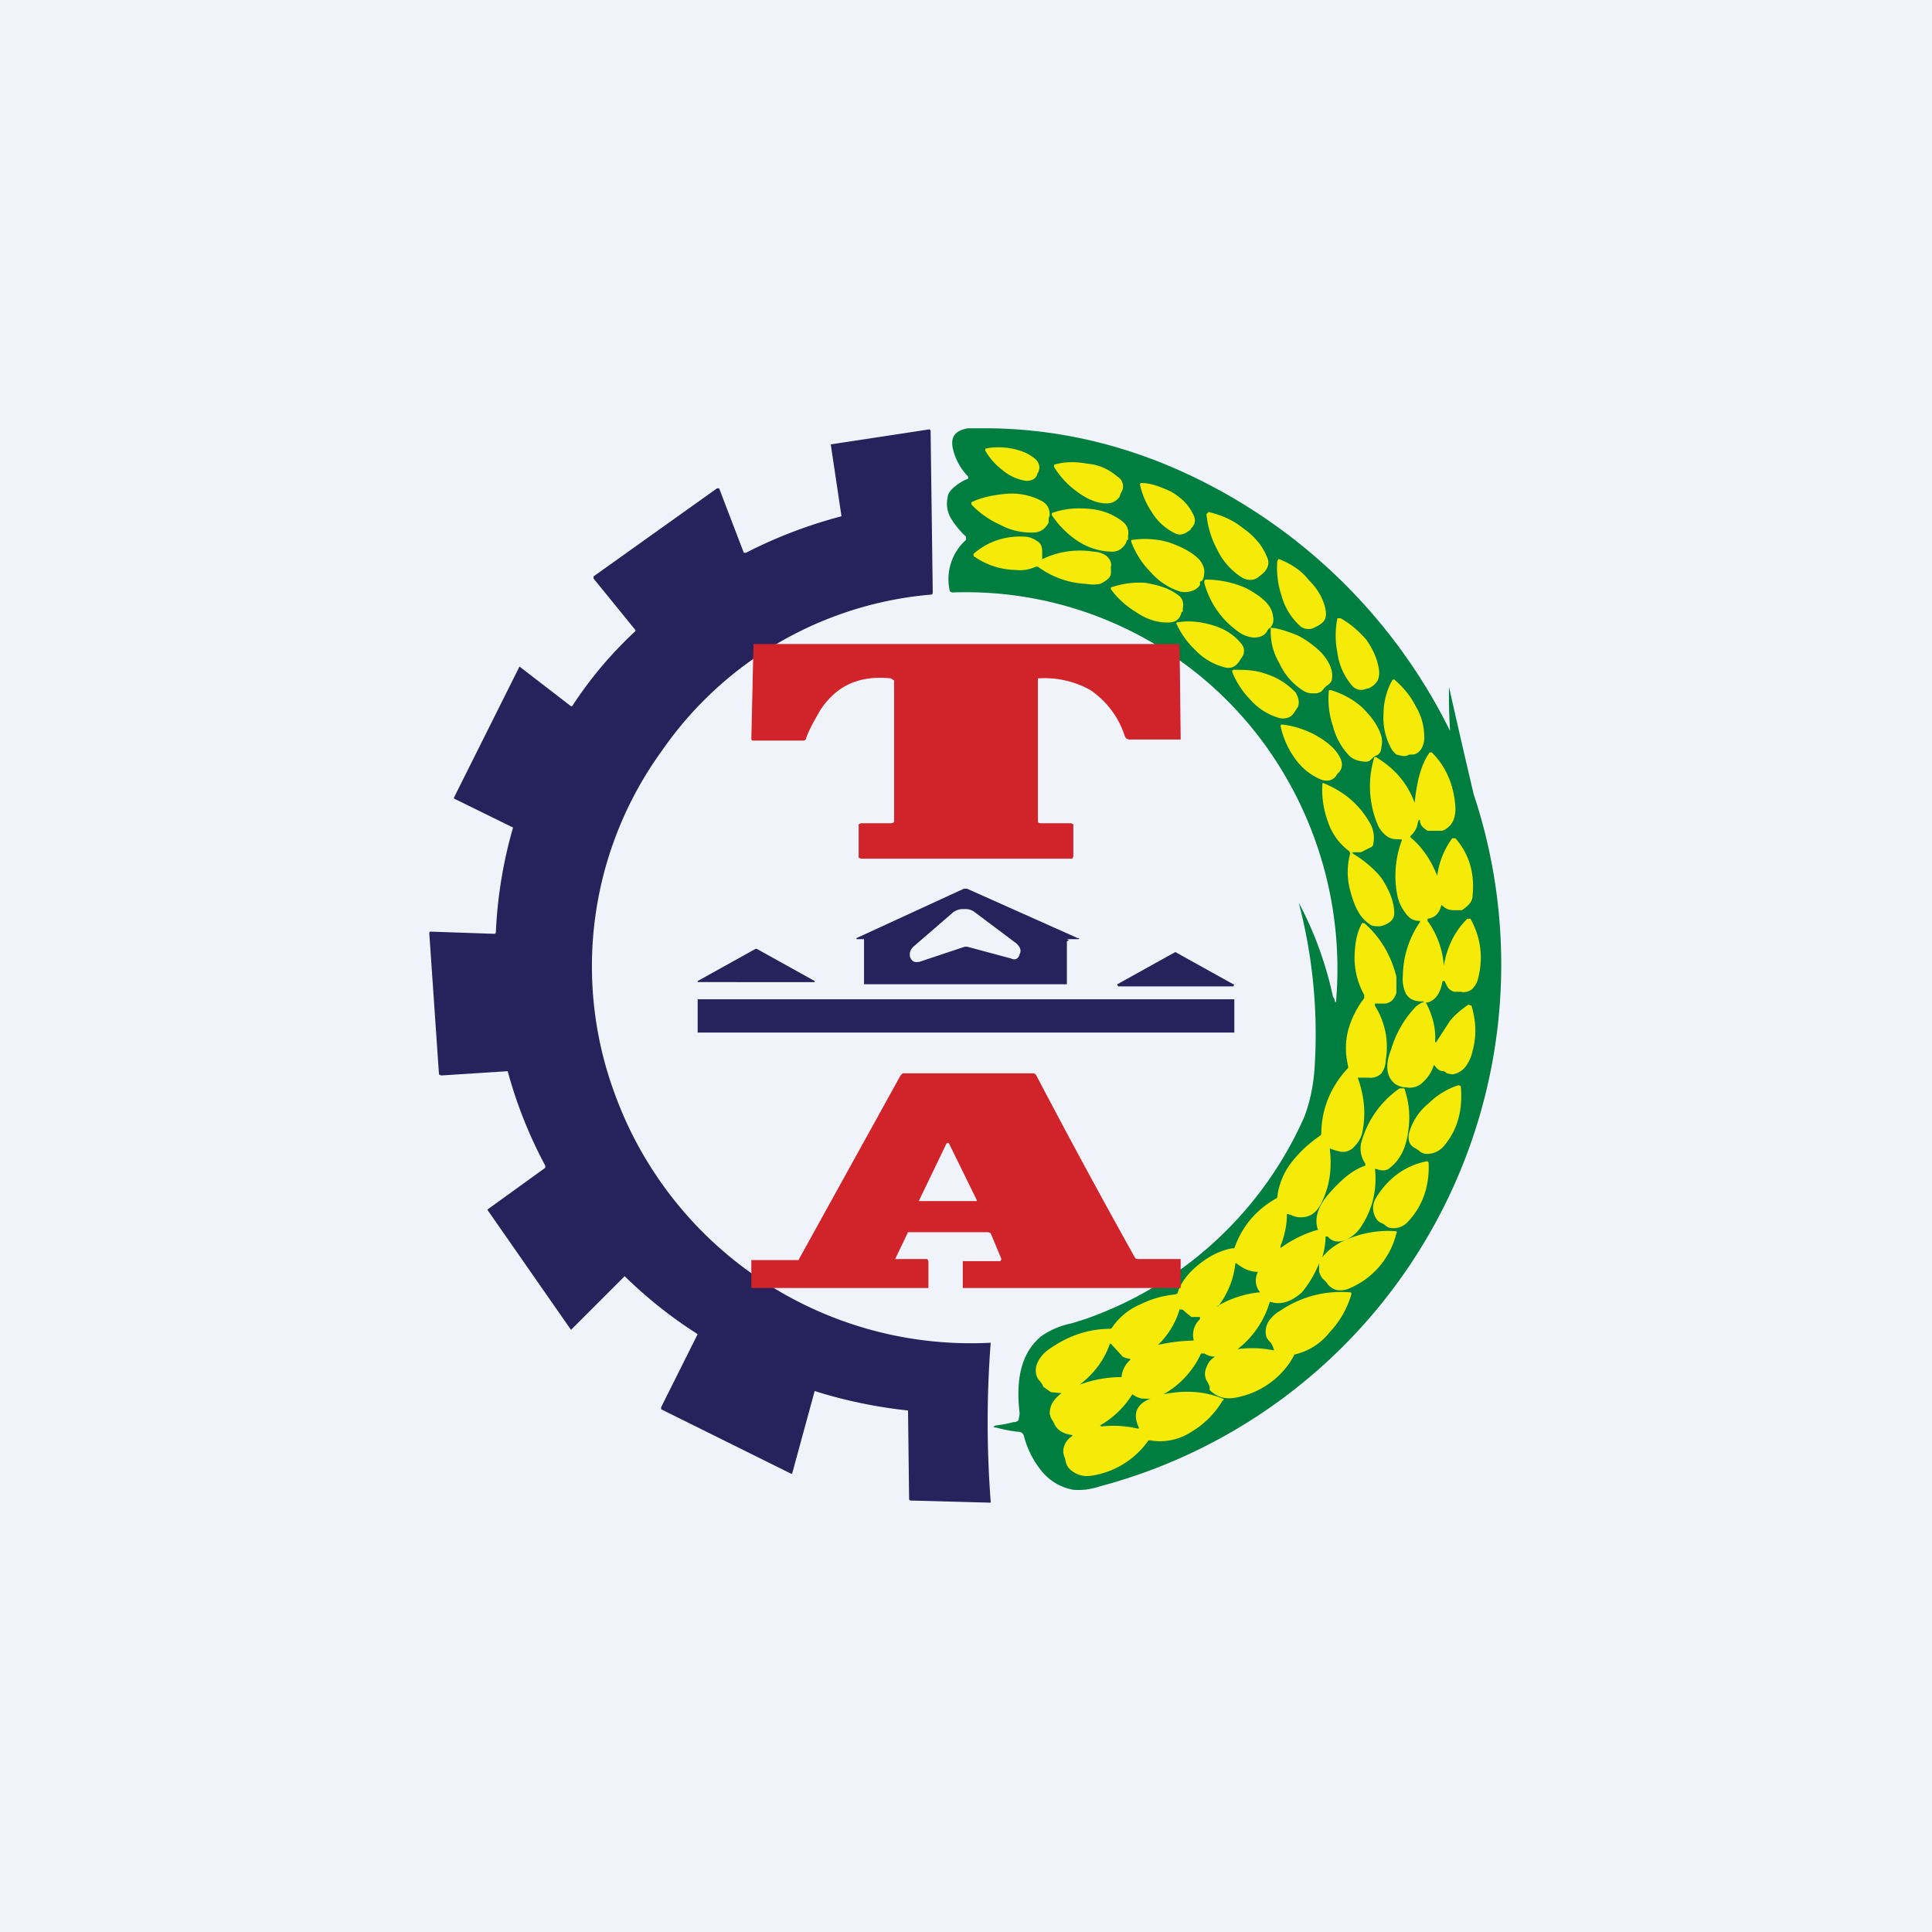
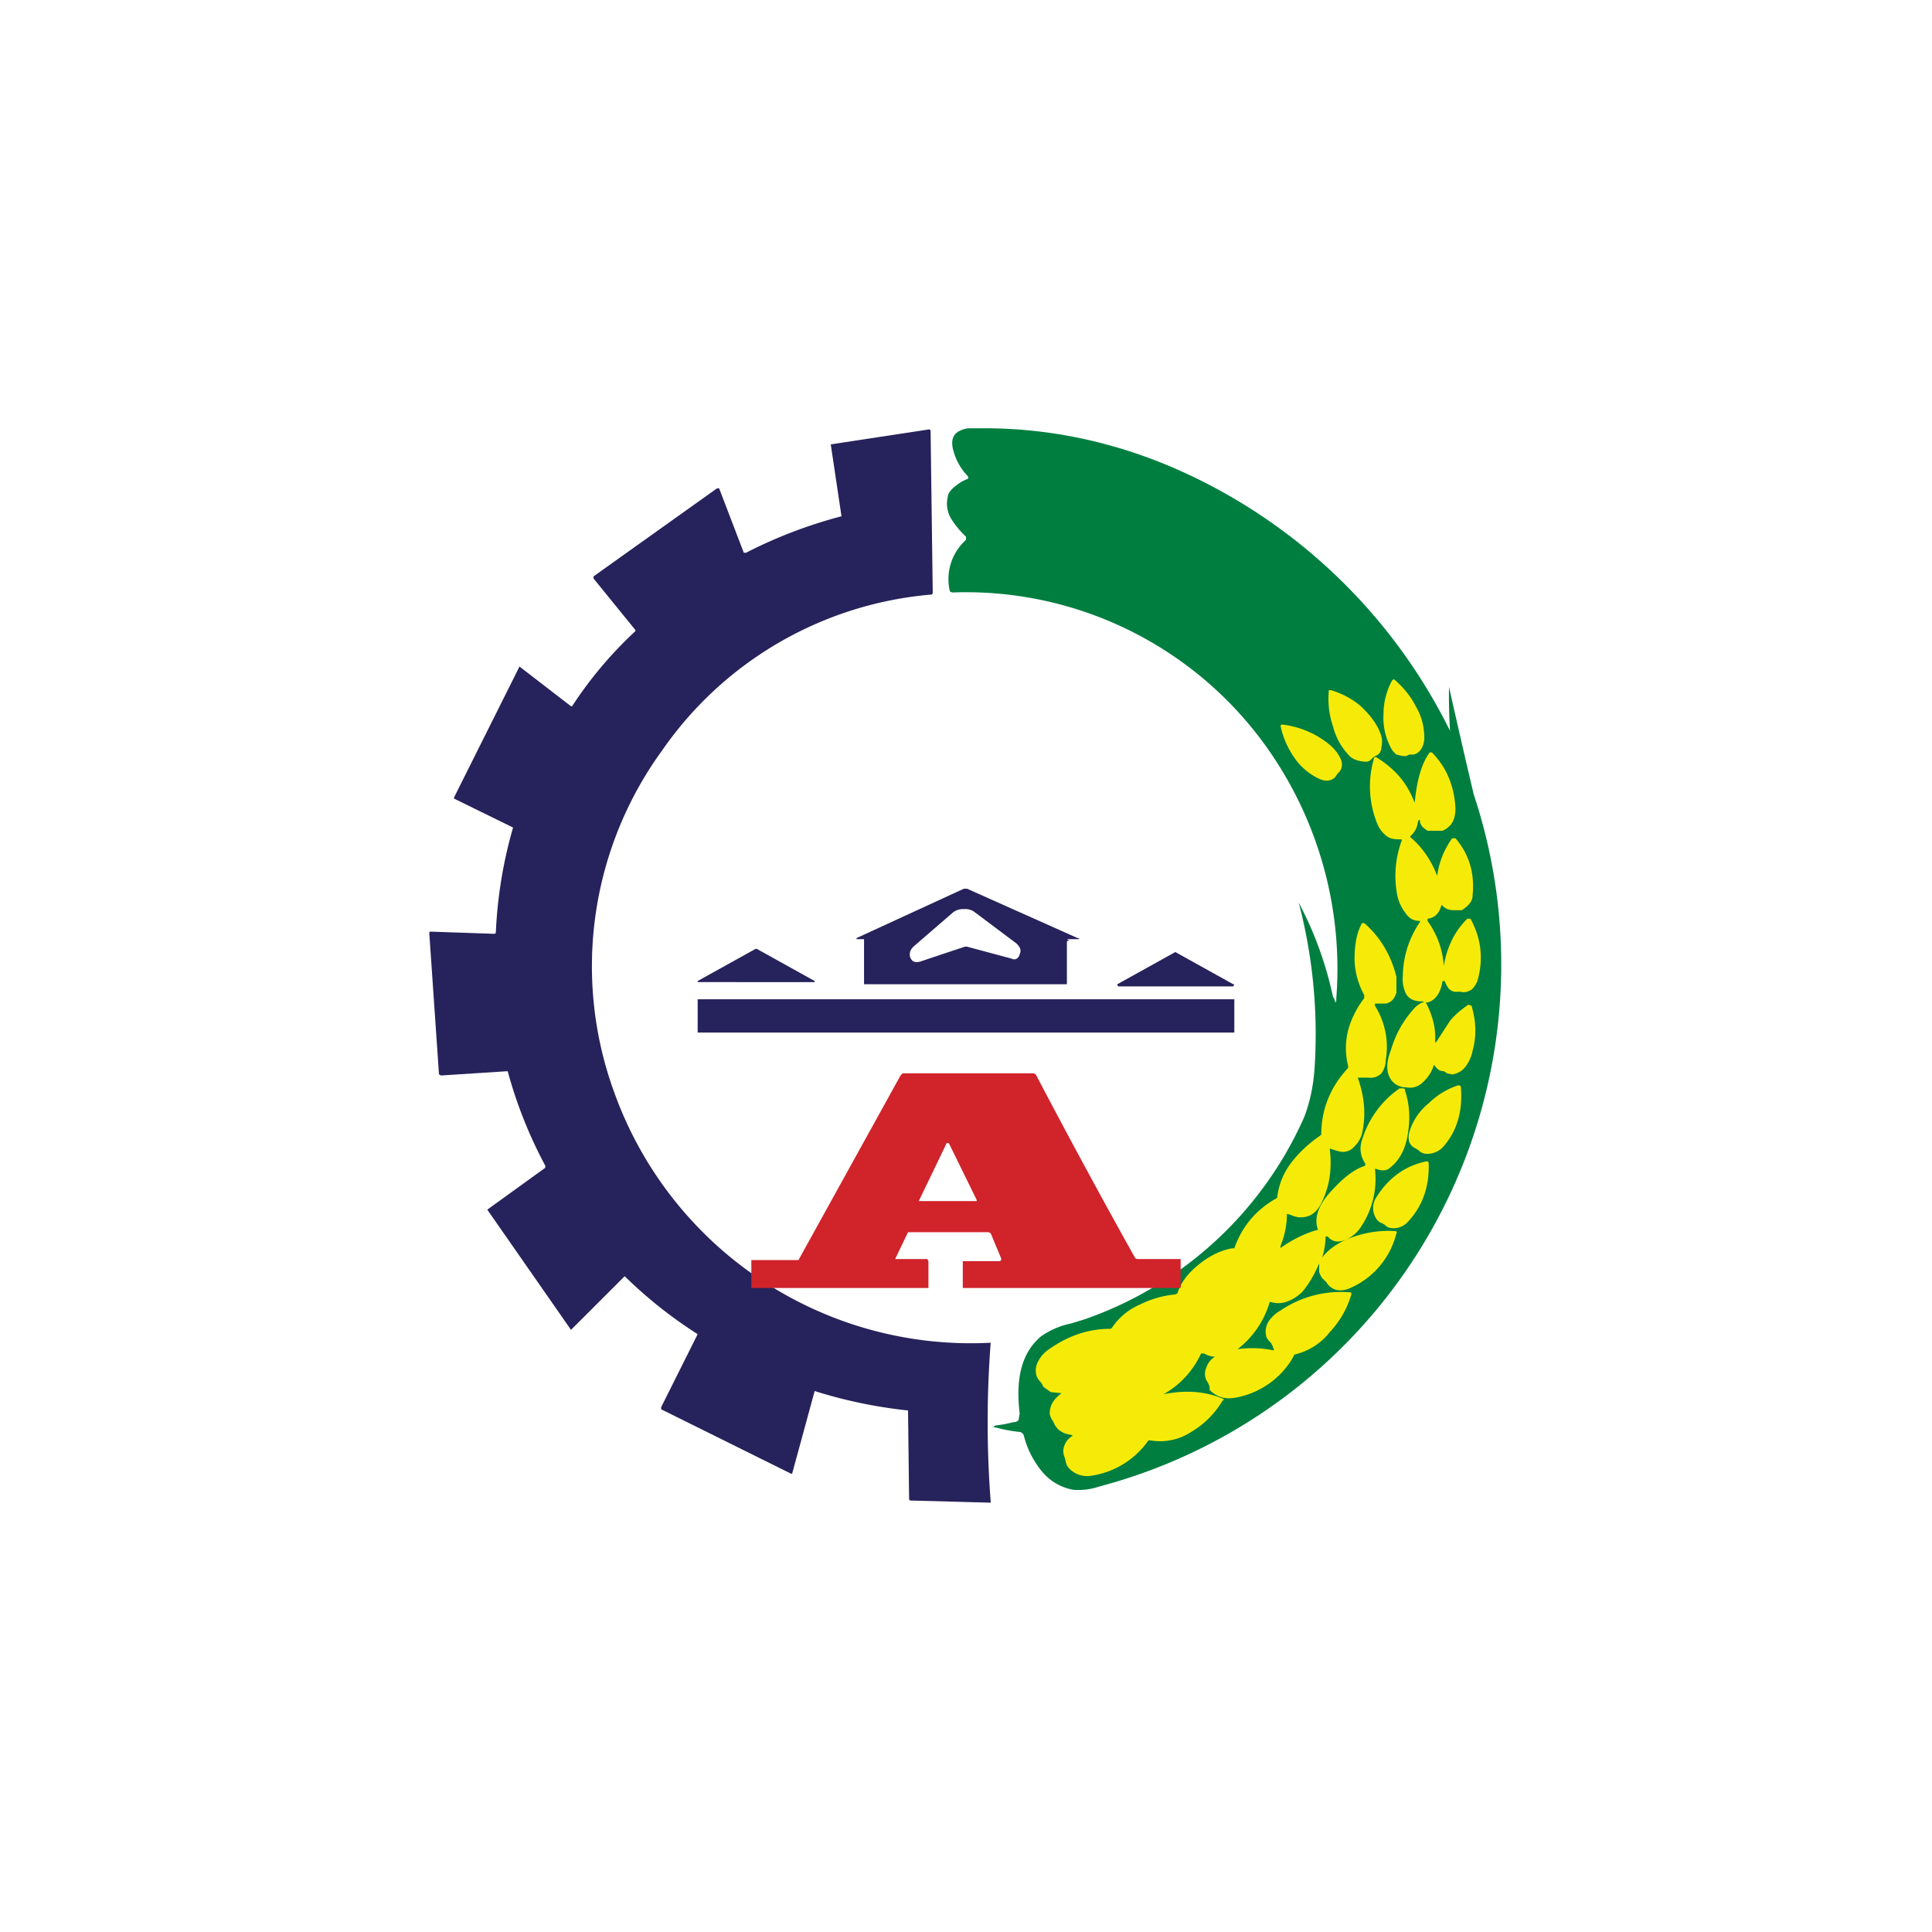
<svg xmlns="http://www.w3.org/2000/svg" width="18" height="18" viewBox="0 0 18 18">
-   <path fill="#F0F3FA" d="M0 0h18v18H0z" />
  <path d="m5.82 11.89-.5.5-.78-1.12.54-.39v-.02a4.17 4.17 0 0 1-.35-.88l-.62.04-.02-.01L4 8.7c0-.02 0-.02.02-.02l.58.02c.01 0 .02 0 .02-.02a4.18 4.18 0 0 1 .16-.97l-.55-.27v-.01l.61-1.22.48.37h.01a3.73 3.73 0 0 1 .59-.7v-.01l-.39-.48v-.02l1.15-.82h.02l.23.6h.02a4.38 4.38 0 0 1 .89-.34l-.1-.67.92-.14.01.01.02 1.5c0 .02 0 .03-.02.03a3.4 3.4 0 0 0-2.5 1.45 3.42 3.42 0 0 0-.45 3.18 3.53 3.53 0 0 0 3.51 2.34 9.72 9.72 0 0 0 0 1.48V14l-.75-.02-.01-.01-.01-.83h-.01a4.45 4.45 0 0 1-.86-.18l-.21.77h-.01l-1.21-.6v-.02l.34-.68a4.15 4.15 0 0 1-.68-.54Z" fill="#26225B" />
  <path d="M12.43 9.3c.01.05.02.05.02 0a3.56 3.56 0 0 0-.53-2.16 3.44 3.44 0 0 0-3.05-1.62l-.02-.01A.49.49 0 0 1 9 5.03V5a.8.8 0 0 1-.14-.17.27.27 0 0 1-.03-.2c0-.03.03-.07.07-.1a.41.41 0 0 1 .12-.07v-.02a.55.55 0 0 1-.14-.25c-.03-.12.02-.18.14-.2h.15c.64 0 1.28.14 1.9.43a5.16 5.16 0 0 1 2.44 2.39 5.06 5.06 0 0 1-.01-.4V6.4a95.29 95.29 0 0 0 .23 1 5.03 5.03 0 0 1-3.49 6.45.6.6 0 0 1-.24.03.49.49 0 0 1-.3-.18.85.85 0 0 1-.16-.32.05.05 0 0 0-.05-.04 1.3 1.3 0 0 1-.21-.04c-.03 0-.03-.01 0-.02a1 1 0 0 0 .16-.03c.03 0 .04-.01.05-.02l.01-.06c-.04-.33.02-.57.2-.72a.75.75 0 0 1 .28-.12l.13-.04a3.49 3.49 0 0 0 2.04-1.88c.05-.13.09-.29.1-.5a4.82 4.82 0 0 0-.15-1.5c.16.3.26.6.32.88Z" fill="#007E40" />
-   <path d="m9.67 4.4-.01.03c-.02.04-.06.05-.1.05a.44.44 0 0 1-.22-.1.62.62 0 0 1-.16-.18v-.02a.62.62 0 0 1 .25 0c.1.02.16.05.22.1.03.03.04.07.03.1l-.01.03ZM10.44 4.6l-.01.03c-.03.04-.07.06-.12.06-.1 0-.2-.05-.29-.12a.79.79 0 0 1-.2-.22v-.02c.1-.03.2-.03.31-.01.12.01.21.06.28.12.05.03.06.08.05.12l-.02.04ZM11.1 4.93a.98.98 0 0 1-.03.02c-.04.03-.08.04-.12.02a.52.52 0 0 1-.22-.2.73.73 0 0 1-.11-.26l.01-.01c.1 0 .19.04.28.08.1.06.16.12.2.2.03.05.03.09 0 .13l-.02.02ZM9.77 4.83v.04c-.03.05-.06.08-.12.09a.6.6 0 0 1-.33-.07.84.84 0 0 1-.27-.19v-.02c.1-.05.22-.07.33-.08a.6.6 0 0 1 .33.07c.05.03.07.07.07.13l-.01.03ZM10.5 5.03l-.01.03c-.03.05-.07.08-.13.08a.6.6 0 0 1-.32-.1.86.86 0 0 1-.24-.24v-.02c.11-.04.22-.05.34-.04.13.01.23.05.32.12.04.03.06.08.05.13v.04ZM11.26 4.77c.12.03.22.07.32.15.1.07.18.16.22.26.03.06.02.1-.02.15a.96.96 0 0 1-.06.05c-.04.03-.1.03-.15 0a.63.63 0 0 1-.23-.26.88.88 0 0 1-.1-.33l.02-.02ZM9.71 5.21a.8.8 0 0 1 .48-.07c.05 0 .09.02.12.04.03.03.05.06.04.1v.06c0 .04-.04.07-.1.1a.36.36 0 0 1-.13 0 .82.82 0 0 1-.45-.16h-.02a.35.35 0 0 1-.19.03.69.69 0 0 1-.39-.13v-.02c.14-.12.3-.17.48-.16a.2.2 0 0 1 .11.04c.04.02.05.06.05.1V5.21ZM11.18 5.42v.03c-.02.03-.05.05-.09.06a.2.2 0 0 1-.1 0 .61.61 0 0 1-.27-.18.8.8 0 0 1-.18-.28v-.02h.01a.8.8 0 0 1 .33.02c.12.04.22.09.29.16a.2.2 0 0 1 .05.1c0 .03 0 .07-.02.1l-.02.01ZM12.28 5.83l-.04.02c-.04.02-.1.01-.13-.02a.59.59 0 0 1-.17-.28.82.82 0 0 1-.04-.32l.01-.02h.01c.1.04.2.1.27.19.09.09.14.18.16.28.01.06 0 .1-.04.13l-.03.02ZM11.84 5.85h-.01l-.02.02c-.02.05-.07.07-.13.07a.28.28 0 0 1-.15-.06.81.81 0 0 1-.31-.45c0-.02 0-.03.02-.03a.92.92 0 0 1 .37.08c.15.08.24.16.25.26.01.04 0 .08-.02.1ZM11.01 5.7a.8.8 0 0 1-.01.03c-.02.05-.06.07-.12.07-.1 0-.2-.03-.3-.1a.8.8 0 0 1-.23-.21v-.02h.01a.8.8 0 0 1 .31-.04c.12.02.22.05.3.11.05.03.06.08.05.13v.03ZM12.76 6.41l-.04.01c-.05.02-.1 0-.13-.04a.59.59 0 0 1-.13-.3.82.82 0 0 1 0-.32h.03c.09.05.17.12.24.2.07.1.11.2.12.3 0 .07-.02.1-.06.13l-.03.02ZM11.56 6.14a.8.8 0 0 1-.02.03c-.03.04-.07.06-.12.05a.57.57 0 0 1-.28-.16.8.8 0 0 1-.18-.25V5.8c.11-.02.21-.01.32.02.11.03.2.08.27.16.04.04.05.08.03.13l-.02.03ZM11.84 5.85c.06 0 .15.03.25.07.08.04.16.1.22.16.08.09.11.17.1.24 0 .03-.02.05-.05.07a.25.25 0 0 0-.03.03c-.02.03-.05.04-.08.04-.04 0-.06 0-.1-.02a.59.59 0 0 1-.23-.26.57.57 0 0 1-.08-.33ZM12.07 6.62a.92.92 0 0 1-.02.03c-.03.04-.08.05-.13.04a.57.57 0 0 1-.27-.17.8.8 0 0 1-.17-.26v-.01l.01-.01c.1 0 .2 0 .31.04.12.04.2.1.27.17.03.05.04.1.02.14l-.02.03Z" fill="#F6EB08" />
-   <path d="M9.68 6.32h-.01v1.32c0 .02 0 .03.03.03h.28l.02.01v.3L9.99 8H8.02L8 7.99v-.31l.02-.01h.28s.03 0 .03-.02V6.34l-.03-.02c-.3-.03-.51.07-.66.3-.05.09-.1.17-.13.26 0 .01-.01.02-.03.02h-.47L7 6.89 7.02 6 7.03 6h3.95l.01.01.01.87v.01h-.47c-.03 0-.04-.01-.05-.03a.82.82 0 0 0-.32-.43.87.87 0 0 0-.48-.11Z" fill="#D0232A" />
  <path d="M12.98 6.33h.01c.08.07.15.15.2.25.06.1.08.2.08.3a.2.2 0 0 1-.03.1c-.02.03-.05.05-.08.05h-.03l-.02.01c-.03.01-.06 0-.1-.01a.2.2 0 0 1-.06-.08.59.59 0 0 1-.06-.3c0-.11.03-.22.08-.31ZM12.38 6.43h.02c.1.03.2.08.29.16.09.09.15.17.18.27a.2.2 0 0 1 0 .1c0 .04-.02.07-.05.08a.21.21 0 0 0-.03.02l-.02.02c-.02.02-.05.02-.1.01a.2.2 0 0 1-.09-.04.61.61 0 0 1-.16-.28.8.8 0 0 1-.04-.33v-.01ZM12.46 7.21l-.02.03c-.04.04-.09.04-.14.02a.57.57 0 0 1-.24-.2.8.8 0 0 1-.13-.3l.01-.01c.1.01.2.04.3.09.11.06.2.13.24.21.03.05.03.1 0 .14l-.02.02Z" fill="#F6EB08" />
  <path d="m13.38 9.71.13-.2c.05-.06.1-.1.17-.15l.03.01c.04.14.05.27.01.42a.38.38 0 0 1-.06.14.19.19 0 0 1-.13.08l-.05-.01a.11.11 0 0 0-.03-.02c-.04 0-.06-.02-.09-.06a.36.36 0 0 1-.1.16.17.17 0 0 1-.16.05h-.02a.2.2 0 0 1-.08-.03c-.08-.06-.1-.17-.04-.32a.97.97 0 0 1 .23-.4.27.27 0 0 1 .06-.04c.02 0 .02-.01 0-.01-.07 0-.12-.02-.15-.07a.31.31 0 0 1-.03-.17.9.9 0 0 1 .16-.5v-.01c-.06 0-.1-.02-.14-.08a.4.4 0 0 1-.07-.15.95.95 0 0 1 .04-.52v-.01c-.06 0-.1 0-.14-.03a.27.27 0 0 1-.09-.12.92.92 0 0 1-.03-.6c0-.02.02-.02.03-.01.16.1.28.23.35.42.02-.2.06-.36.14-.47h.02c.14.14.21.32.22.52 0 .1-.03.16-.1.2l-.02.01h-.14c-.03-.02-.06-.04-.07-.08 0-.03-.01-.03-.02 0a.2.2 0 0 1-.07.13v.01c.12.1.2.23.25.36 0 .02 0 .02 0 0a.76.76 0 0 1 .14-.35h.03c.13.15.18.33.16.53 0 .06-.04.1-.1.14h-.07c-.05 0-.08-.01-.12-.05-.02.08-.06.12-.13.13v.02a.8.8 0 0 1 .15.4V9l.02-.09c.04-.14.1-.25.2-.35h.03c.1.18.12.37.07.56a.2.2 0 0 1-.06.1c-.03.02-.07.03-.1.02h-.06a.1.1 0 0 1-.06-.04.28.28 0 0 1-.03-.06h-.02c-.02.12-.07.18-.14.2-.02 0-.02 0-.01.01.06.12.09.24.08.36 0 .01 0 .01 0 0Z" fill="#F6EB08" />
-   <path d="M12.6 7.95c.1.06.2.14.27.23.08.12.12.23.12.33 0 .06-.05.1-.13.12-.04 0-.08 0-.1-.02-.09-.06-.14-.16-.18-.31a.66.66 0 0 1 0-.35l-.01-.02a.56.56 0 0 1-.2-.28.86.86 0 0 1-.05-.34c0-.01 0-.02.02-.01.19.08.33.2.43.38.03.06.04.13.02.2l-.01.01-.1.05h-.07c-.02 0-.02 0 0 .01Z" fill="#F6EB08" />
  <path d="m9.96 8.76-.02.01v.4H8.05V8.75h-.07v-.01l1-.46h.03l1.03.46c.02 0 .02.01 0 .01h-.1Zm-.97.06h.02l.41.11c.04.02.07 0 .08-.04.02-.04 0-.07-.03-.1l-.4-.3a.15.15 0 0 0-.09-.02.15.15 0 0 0-.1.03l-.37.32c-.03.03-.04.06-.03.1.02.04.04.05.09.04a78.83 78.83 0 0 1 .42-.14Z" fill="#26225B" />
  <path d="M12.3 11.74c.07-.1.17-.17.32-.22a.98.98 0 0 1 .38-.05c.01 0 .02.01.01.02a.75.75 0 0 1-.43.51.21.21 0 0 1-.12.02.15.15 0 0 1-.1-.07.55.55 0 0 0-.04-.04.22.22 0 0 1-.03-.06v-.08c-.04.1-.1.2-.16.27-.1.09-.2.12-.29.09h-.01a.86.86 0 0 1-.3.44c-.01 0-.01 0 0 0a.98.98 0 0 1 .33.01h.01a.24.24 0 0 0-.03-.07.2.2 0 0 1-.04-.05.18.18 0 0 1 .02-.15.32.32 0 0 1 .11-.1 1 1 0 0 1 .64-.17c.02 0 .02 0 .02.02a.86.86 0 0 1-.2.35.58.58 0 0 1-.33.21l-.01.02-.03.05a.78.78 0 0 1-.5.33c-.1.02-.18 0-.25-.07v-.03a.25.25 0 0 0-.03-.06.14.14 0 0 1 0-.12.18.18 0 0 1 .08-.1c.02 0 .02 0 0 0a.19.19 0 0 1-.1-.03h-.03a.83.83 0 0 1-.35.38c.2-.04.38-.03.55.04.01 0 .02.01 0 .02a.83.83 0 0 1-.29.29.53.53 0 0 1-.38.08h-.02a.79.79 0 0 1-.54.33.23.23 0 0 1-.2-.07.12.12 0 0 1-.03-.06l-.01-.04a.14.14 0 0 1 0-.12.16.16 0 0 1 .07-.08v-.01c-.08-.01-.13-.04-.16-.09l-.02-.04a.15.15 0 0 1-.03-.07c0-.07.03-.13.11-.19.02 0 .01 0 0 0l-.1-.01-.07-.05a.16.16 0 0 0-.03-.05c-.04-.04-.05-.1-.03-.16a.3.3 0 0 1 .1-.13c.18-.13.37-.2.59-.2l.01-.01a.6.6 0 0 1 .27-.22c.1-.05.21-.08.32-.09l.02-.01c.03-.1.1-.19.2-.27.1-.08.2-.13.31-.15h.02c.07-.2.2-.36.4-.47v-.01a.66.66 0 0 1 .14-.33c.08-.1.16-.17.26-.24l.01-.01c0-.24.09-.45.25-.62v-.02a.68.68 0 0 1 0-.33.86.86 0 0 1 .15-.3v-.03a.72.72 0 0 1-.09-.33c0-.14.02-.25.07-.34h.02c.15.13.25.3.3.5v.15c-.02.06-.05.09-.1.1h-.1v.02c.1.16.13.34.1.51a.2.2 0 0 1-.04.12.14.14 0 0 1-.12.04h-.1c.06.17.08.34.04.52a.26.26 0 0 1-.07.12.14.14 0 0 1-.13.05.68.68 0 0 1-.1-.03v.01c.02.18 0 .34-.08.5-.05.1-.12.14-.22.13l-.04-.01a.22.22 0 0 0-.06-.02s-.01 0 0 0c0 .1-.02.2-.06.3 0 .02 0 .02.01.01.1-.07.22-.13.33-.16h.01c-.04-.11 0-.23.12-.36.1-.11.2-.2.32-.24v-.02a.24.24 0 0 1-.03-.22.9.9 0 0 1 .35-.48h.03c.01 0 .02 0 .02.02.04.12.05.25.03.38-.02.16-.08.27-.17.34-.03.03-.08.03-.13.01h-.01a.8.8 0 0 1-.13.54.32.32 0 0 1-.14.12c-.07.03-.13.02-.17-.03h-.02a.66.66 0 0 1-.04.22Z" fill="#F6EB08" />
  <path d="m10.41 9.17.54-.3.54.3h.01l-.01.02h-1.07l-.01-.01v-.01ZM6.5 9.14l.54-.3h.01l.54.3v.01H6.5ZM11.5 9.31h-5v.31h5v-.3Z" fill="#26225B" />
  <path d="m9.33 11.73-.1-.24-.02-.01h-.75l-.12.25h.3l.01.02V12H7v-.26h.44l.01-.02.94-1.7.02-.02h1.22l.02.01a73.36 73.36 0 0 0 .92 1.7c.01.02.02.02.04.02H11V12H8.97v-.25h.35Zm-.77-.54h.54v-.01l-.26-.53h-.02l-.26.54Z" fill="#D0232A" />
  <path d="M13.13 10.55a.54.54 0 0 1 .18-.27.7.7 0 0 1 .28-.17l.02.01c.02.22-.03.41-.16.56a.2.2 0 0 1-.15.07c-.02 0-.05 0-.08-.03a.36.36 0 0 0-.03-.02.11.11 0 0 1-.06-.06.16.16 0 0 1 0-.09ZM13.3 10.82l.01.01c.01.21-.05.4-.19.55a.18.18 0 0 1-.17.06.1.1 0 0 1-.05-.03.28.28 0 0 0-.04-.02.1.1 0 0 1-.04-.04.18.18 0 0 1 0-.19c.11-.18.27-.3.47-.34h.02Z" fill="#F6EB08" />
-   <path d="M11.35 12.17a.8.8 0 0 0 .16-.4h.01c.06.05.13.08.2.08 0 0 .01 0 0 0a.17.17 0 0 0 .02.19.95.95 0 0 0-.4.13ZM11 12.2c.02 0 .03.01.05.03l.05.04h.08v.02a.2.2 0 0 0-.06.19v.01a1.6 1.6 0 0 0-.33.04c.1-.1.16-.2.2-.33h.02ZM10.06 12.9c.13-.1.23-.23.28-.38h.01a8 8 0 0 1 .11.12.2.2 0 0 0 .07.02v.01a.24.24 0 0 0-.08.15v.01a1.13 1.13 0 0 0-.39.07ZM10.25 13.28a.85.85 0 0 0 .3-.29c.04.03.08.04.1.04a.34.34 0 0 0 .07 0c-.13.05-.17.14-.11.27v.01h-.01a1 1 0 0 0-.34-.02c-.02 0-.03 0 0 0Z" fill="#007E40" />
</svg>